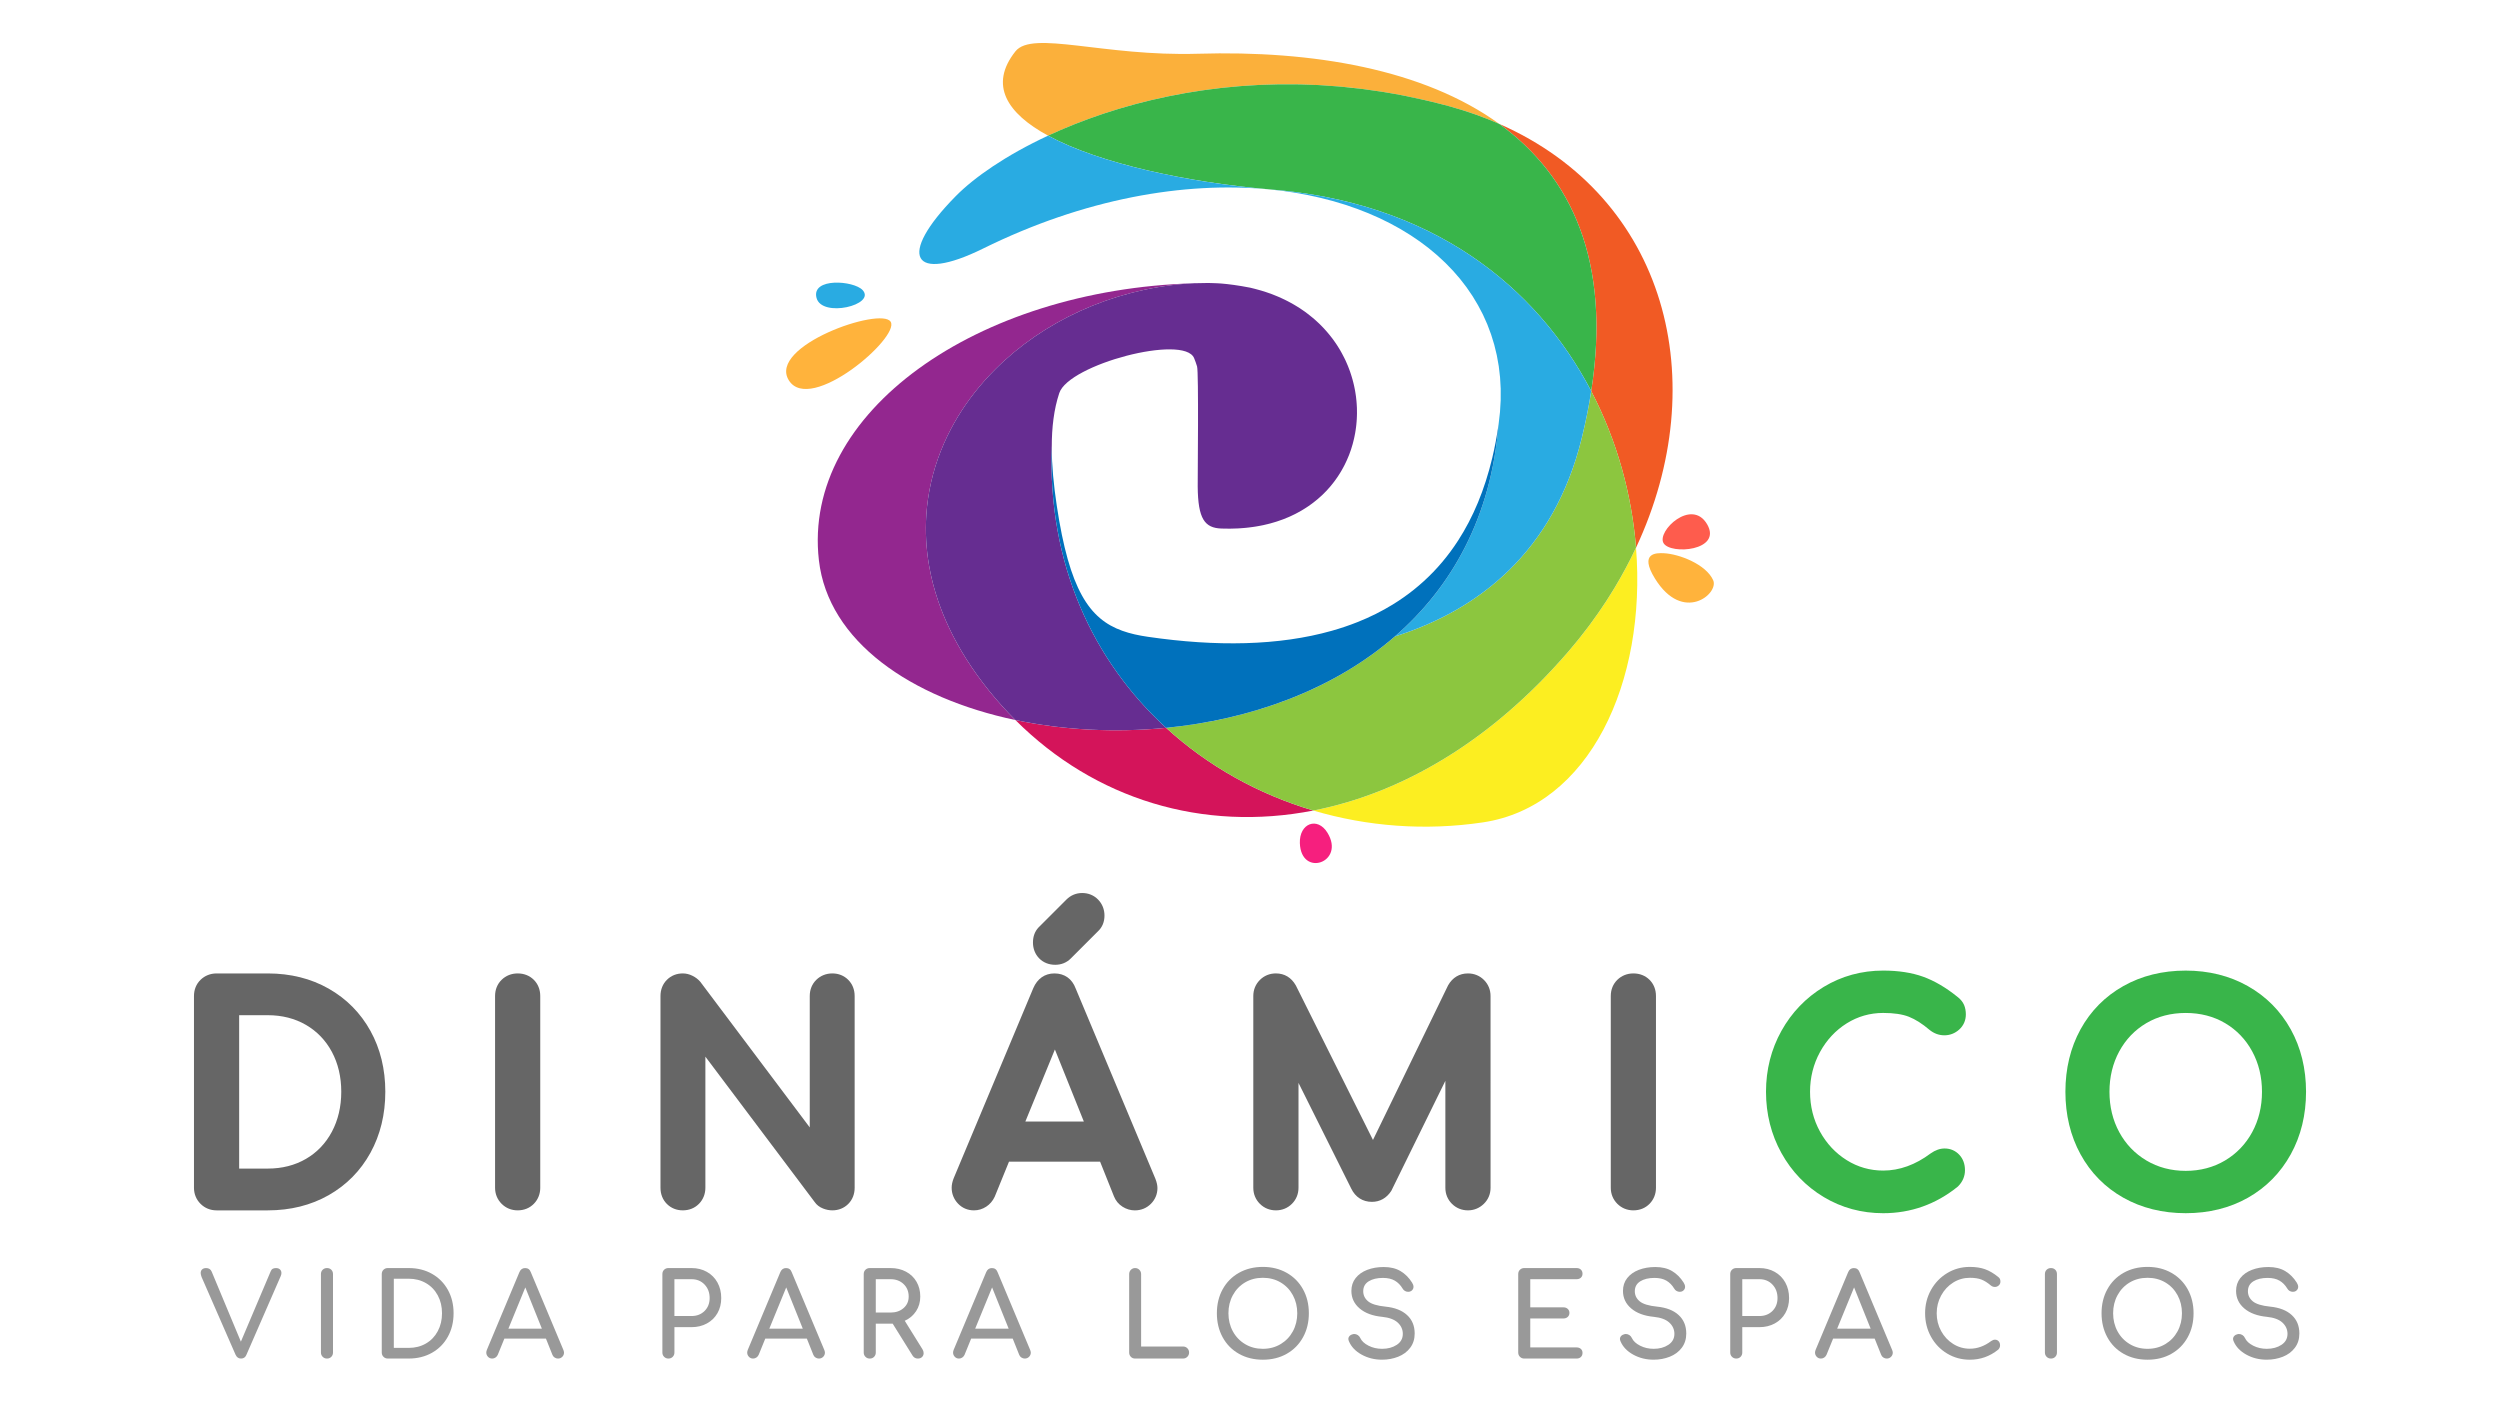
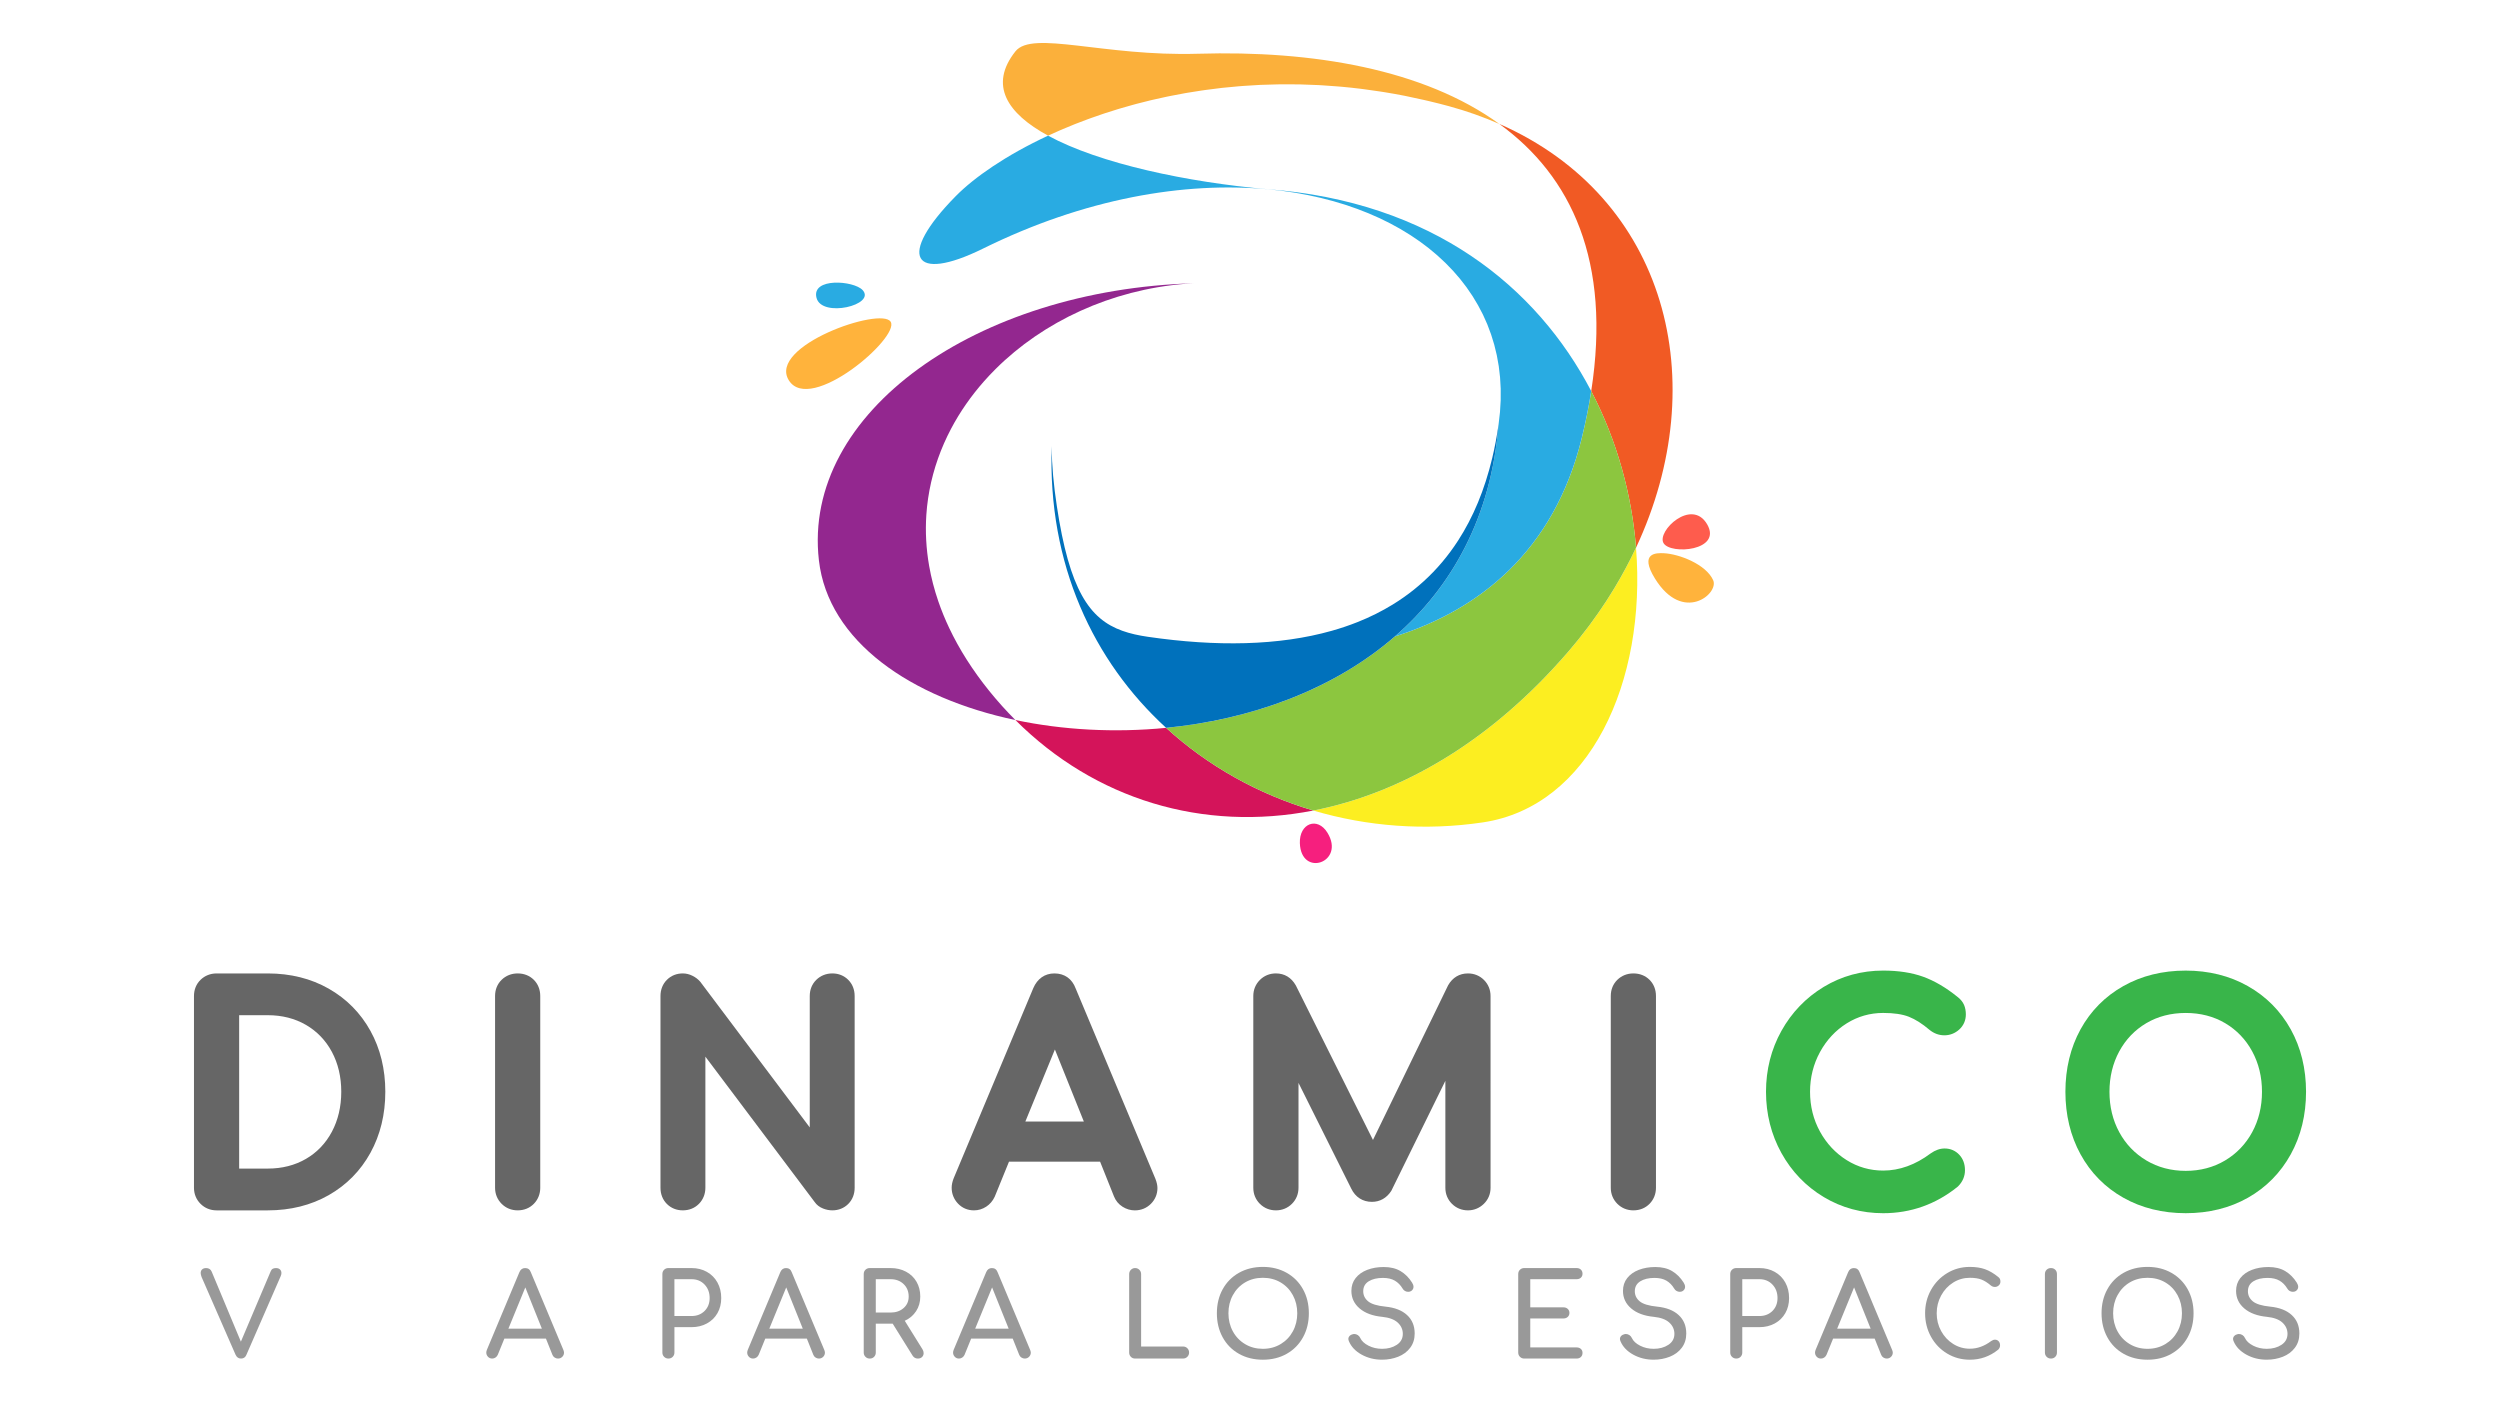
<svg xmlns="http://www.w3.org/2000/svg" version="1.1" id="Layer_1" x="0px" y="0px" viewBox="0 0 1920 1080" style="enable-background:new 0 0 1920 1080;" xml:space="preserve">
  <style type="text/css">
	.st0{fill:#999999;}
	.st1{fill:#666666;}
	.st2{fill:#39B54A;}
	.st3{fill:#F15A24;}
	.st4{fill:#D4145A;}
	.st5{fill:#FBB03B;}
	.st6{fill:#93278F;}
	.st7{fill:#662D91;}
	.st8{fill:#FCEE21;}
	.st9{fill:#8CC63F;}
	.st10{fill:#29ABE2;}
	.st11{fill:#0071BC;}
	.st12{fill:#FFB33C;}
	.st13{fill:#FE5C4D;}
	.st14{fill:#F61F7E;}
</style>
  <path class="st0" d="M215.03,974.94c0.74,0.71,1.11,1.63,1.11,2.76c0,0.71-0.18,1.48-0.53,2.31l-26.34,60.42  c-0.77,1.96-2.16,2.94-4.18,2.94c-1.9,0-3.29-0.98-4.18-2.94l-26.07-59.62c-0.47-1.24-0.71-2.28-0.71-3.11  c0-1.19,0.37-2.12,1.11-2.8c0.74-0.68,1.76-1.02,3.07-1.02c2.07,0,3.5,0.92,4.27,2.76l22.42,53.75l22.78-53.75  c0.41-1.07,0.95-1.79,1.6-2.18c0.65-0.39,1.51-0.58,2.58-0.58C213.26,973.88,214.28,974.23,215.03,974.94" />
-   <path class="st0" d="M247.82,1042.03c-0.89-0.89-1.34-1.99-1.34-3.29V978.5c0-1.36,0.44-2.48,1.34-3.34  c0.89-0.86,1.99-1.29,3.29-1.29c1.36,0,2.48,0.43,3.34,1.29c0.86,0.86,1.29,1.97,1.29,3.34v60.24c0,1.31-0.43,2.4-1.29,3.29  c-0.86,0.89-1.97,1.34-3.34,1.34C249.8,1043.37,248.71,1042.93,247.82,1042.03" />
-   <path class="st0" d="M294.53,1042.03c-0.89-0.89-1.34-1.99-1.34-3.29V978.5c0-1.36,0.44-2.48,1.34-3.34  c0.89-0.86,1.99-1.29,3.29-1.29h16.1c6.7,0,12.66,1.48,17.88,4.45c5.22,2.97,9.28,7.07,12.19,12.32c2.9,5.25,4.36,11.22,4.36,17.93  c0,6.71-1.46,12.7-4.36,17.97c-2.91,5.28-6.97,9.4-12.19,12.37c-5.22,2.96-11.18,4.45-17.88,4.45h-16.1  C296.52,1043.37,295.42,1042.92,294.53,1042.03 M313.93,1035.18c4.92,0,9.33-1.13,13.21-3.38s6.91-5.41,9.08-9.48  c2.17-4.06,3.25-8.65,3.25-13.75c0-5.1-1.08-9.67-3.25-13.7c-2.17-4.03-5.19-7.18-9.08-9.43s-8.29-3.38-13.21-3.38h-11.48v53.12  H313.93z" />
  <path class="st0" d="M433.16,1038.83c0,1.24-0.45,2.31-1.33,3.2c-0.89,0.89-1.99,1.34-3.29,1.34c-0.89,0-1.73-0.25-2.54-0.76  c-0.8-0.5-1.38-1.2-1.73-2.09l-4.98-12.46h-31.94l-5.07,12.46c-0.42,0.89-1.01,1.59-1.78,2.09c-0.77,0.51-1.6,0.76-2.49,0.76  c-1.31,0-2.39-0.46-3.25-1.38c-0.86-0.92-1.29-2-1.29-3.25c0-0.59,0.15-1.27,0.45-2.05l25-59.71c0.89-2.08,2.34-3.11,4.36-3.11  c2.14,0,3.59,1.04,4.36,3.11l25.09,59.88C433.01,1037.65,433.16,1038.3,433.16,1038.83 M390.45,1020.41h25.71l-12.72-31.68  L390.45,1020.41z" />
  <path class="st0" d="M510.04,1042.03c-0.89-0.89-1.33-1.99-1.33-3.29V978.5c0-1.36,0.44-2.48,1.33-3.34  c0.89-0.86,1.99-1.29,3.29-1.29h17.8c4.39,0,8.32,0.98,11.79,2.94c3.47,1.96,6.17,4.69,8.1,8.18c1.93,3.5,2.89,7.48,2.89,11.92  c0,4.33-0.96,8.19-2.89,11.57c-1.93,3.38-4.63,6.02-8.1,7.92c-3.47,1.9-7.4,2.85-11.79,2.85h-13.17v19.48c0,1.31-0.43,2.4-1.29,3.29  c-0.86,0.89-1.97,1.34-3.34,1.34C512.02,1043.37,510.93,1042.92,510.04,1042.03 M531.12,1010.71c4.03,0,7.35-1.29,9.97-3.87  c2.61-2.58,3.92-5.89,3.92-9.92c0-4.21-1.31-7.68-3.92-10.41c-2.61-2.73-5.93-4.09-9.97-4.09h-13.17v28.29H531.12z" />
  <path class="st0" d="M633.54,1038.83c0,1.24-0.45,2.31-1.33,3.2c-0.89,0.89-1.99,1.34-3.29,1.34c-0.89,0-1.73-0.25-2.54-0.76  c-0.8-0.5-1.38-1.2-1.73-2.09l-4.98-12.46h-31.94l-5.07,12.46c-0.42,0.89-1.01,1.59-1.78,2.09c-0.77,0.51-1.6,0.76-2.49,0.76  c-1.31,0-2.39-0.46-3.25-1.38c-0.86-0.92-1.29-2-1.29-3.25c0-0.59,0.15-1.27,0.45-2.05l25-59.71c0.89-2.08,2.34-3.11,4.36-3.11  c2.14,0,3.59,1.04,4.36,3.11l25.09,59.88C633.39,1037.65,633.54,1038.3,633.54,1038.83 M590.83,1020.41h25.71l-12.72-31.68  L590.83,1020.41z" />
  <path class="st0" d="M709.35,1039.19c0,1.19-0.4,2.18-1.2,2.98c-0.8,0.8-1.89,1.2-3.25,1.2c-1.72,0-3.06-0.74-4.01-2.22l-15.3-24.56  h-1.6H672.6v22.16c0,1.31-0.43,2.4-1.29,3.29c-0.86,0.89-1.97,1.34-3.34,1.34c-1.31,0-2.4-0.44-3.29-1.34  c-0.89-0.89-1.34-1.99-1.34-3.29V978.5c0-1.36,0.45-2.48,1.34-3.34c0.89-0.86,1.99-1.29,3.29-1.29h16.02  c4.39,0,8.32,0.92,11.79,2.76c3.47,1.84,6.17,4.42,8.1,7.74c1.93,3.32,2.89,7.12,2.89,11.39c0,4.22-1.07,7.95-3.2,11.21  c-2.14,3.26-5.04,5.72-8.72,7.38l13.61,21.89C709.05,1037.2,709.35,1038.18,709.35,1039.19 M683.99,1008.04  c4.03,0,7.35-1.14,9.96-3.43c2.61-2.28,3.92-5.23,3.92-8.85c0-3.91-1.31-7.12-3.92-9.61c-2.61-2.49-5.93-3.73-9.96-3.73H672.6v25.62  H683.99z" />
  <path class="st0" d="M791.65,1038.83c0,1.24-0.45,2.31-1.33,3.2c-0.89,0.89-1.99,1.34-3.29,1.34c-0.89,0-1.73-0.25-2.54-0.76  c-0.8-0.5-1.38-1.2-1.73-2.09l-4.98-12.46h-31.94l-5.07,12.46c-0.42,0.89-1.01,1.59-1.78,2.09c-0.77,0.51-1.6,0.76-2.49,0.76  c-1.31,0-2.39-0.46-3.25-1.38c-0.86-0.92-1.29-2-1.29-3.25c0-0.59,0.15-1.27,0.45-2.05l25-59.71c0.89-2.08,2.34-3.11,4.36-3.11  c2.14,0,3.59,1.04,4.36,3.11l25.09,59.88C791.5,1037.65,791.65,1038.3,791.65,1038.83 M748.94,1020.41h25.71l-12.72-31.68  L748.94,1020.41z" />
  <path class="st0" d="M868.49,1042.03c-0.86-0.89-1.29-1.99-1.29-3.29V978.5c0-1.3,0.45-2.4,1.34-3.29c0.89-0.89,1.96-1.34,3.2-1.34  c1.3,0,2.4,0.45,3.29,1.34c0.89,0.89,1.34,1.99,1.34,3.29v55.61h32.21c1.3,0,2.4,0.45,3.29,1.33c0.89,0.89,1.34,1.99,1.34,3.29  c0,1.31-0.45,2.4-1.34,3.29c-0.89,0.89-1.99,1.34-3.29,1.34h-36.84C870.43,1043.37,869.34,1042.93,868.49,1042.03" />
  <path class="st0" d="M951.51,1039.72c-5.37-3.02-9.54-7.25-12.5-12.68c-2.97-5.43-4.45-11.58-4.45-18.46  c0-6.88,1.48-13.02,4.45-18.42c2.97-5.4,7.13-9.61,12.5-12.64c5.37-3.02,11.49-4.54,18.37-4.54c6.82,0,12.91,1.51,18.29,4.54  c5.37,3.03,9.55,7.24,12.54,12.64c2.99,5.4,4.49,11.54,4.49,18.42c0,6.88-1.5,13.04-4.49,18.46c-2.99,5.43-7.16,9.65-12.5,12.68  c-5.34,3.03-11.45,4.54-18.33,4.54C963,1044.26,956.87,1042.75,951.51,1039.72 M983.49,1032.29c4.03-2.4,7.18-5.68,9.43-9.83  c2.25-4.15,3.38-8.78,3.38-13.88c0-5.1-1.13-9.73-3.38-13.88c-2.26-4.15-5.38-7.41-9.39-9.79c-4-2.37-8.56-3.56-13.66-3.56  c-5.1,0-9.65,1.19-13.66,3.56c-4,2.37-7.13,5.64-9.39,9.79c-2.26,4.15-3.38,8.78-3.38,13.88c0,5.1,1.13,9.73,3.38,13.88  c2.25,4.15,5.4,7.43,9.43,9.83c4.03,2.4,8.57,3.6,13.61,3.6C974.92,1035.9,979.46,1034.69,983.49,1032.29" />
  <path class="st0" d="M1045.73,1040.35c-4.72-2.61-7.97-6.02-9.74-10.23c-0.3-0.71-0.45-1.3-0.45-1.78c0-0.89,0.33-1.68,0.98-2.36  c0.65-0.68,1.54-1.14,2.67-1.38c0.18-0.06,0.47-0.09,0.89-0.09c0.95,0,1.85,0.28,2.71,0.84c0.86,0.56,1.5,1.32,1.91,2.27  c1.07,2.31,3.17,4.27,6.32,5.87c3.14,1.6,6.61,2.4,10.41,2.4c4.45,0,8.22-1.02,11.3-3.07c3.08-2.04,4.63-4.85,4.63-8.41  c0-3.38-1.31-6.27-3.91-8.67c-2.61-2.4-6.59-3.87-11.92-4.41c-7.36-0.71-13.14-2.86-17.35-6.45c-4.21-3.59-6.32-8.08-6.32-13.48  c0-3.79,1.08-7.07,3.25-9.83c2.17-2.76,5.13-4.86,8.9-6.32c3.77-1.45,7.99-2.18,12.68-2.18c5.1,0,9.4,1.04,12.9,3.12  c3.5,2.08,6.47,5.04,8.9,8.9c0.71,1.13,1.07,2.2,1.07,3.2c0,1.31-0.59,2.37-1.78,3.2c-0.65,0.42-1.42,0.62-2.31,0.62  c-0.89,0-1.72-0.22-2.49-0.67c-0.77-0.44-1.36-1.05-1.78-1.82c-1.6-2.67-3.6-4.7-6.01-6.1c-2.4-1.39-5.44-2.09-9.12-2.09  c-4.51,0-8.16,0.88-10.94,2.62c-2.79,1.75-4.18,4.29-4.18,7.61c0,3.09,1.25,5.67,3.74,7.74c2.49,2.08,6.94,3.44,13.35,4.09  c7.12,0.71,12.64,2.86,16.55,6.45c3.92,3.59,5.87,8.32,5.87,14.19c0,4.27-1.15,7.93-3.47,10.99c-2.31,3.05-5.38,5.34-9.21,6.85  c-3.82,1.51-7.93,2.27-12.32,2.27C1055.68,1044.26,1050.45,1042.95,1045.73,1040.35" />
  <path class="st0" d="M1167.32,1042.03c-0.89-0.89-1.33-1.99-1.33-3.29V978.5c0-1.36,0.44-2.48,1.33-3.34  c0.89-0.86,1.99-1.29,3.29-1.29h40.22c1.36,0,2.46,0.4,3.29,1.2c0.83,0.8,1.25,1.85,1.25,3.16c0,1.24-0.42,2.26-1.25,3.03  c-0.83,0.77-1.93,1.16-3.29,1.16h-35.59v21.62h25.54c1.31,0,2.39,0.4,3.25,1.2c0.86,0.8,1.29,1.82,1.29,3.07  c0,1.24-0.43,2.27-1.29,3.07c-0.86,0.8-1.94,1.2-3.25,1.2h-25.54v22.24h35.59c1.36,0,2.46,0.39,3.29,1.16  c0.83,0.77,1.25,1.78,1.25,3.03c0,1.31-0.42,2.36-1.25,3.16c-0.83,0.8-1.93,1.2-3.29,1.2h-40.22  C1169.31,1043.37,1168.21,1042.93,1167.32,1042.03" />
  <path class="st0" d="M1254.3,1040.35c-4.72-2.61-7.97-6.02-9.74-10.23c-0.3-0.71-0.44-1.3-0.44-1.78c0-0.89,0.32-1.68,0.98-2.36  c0.65-0.68,1.54-1.14,2.67-1.38c0.18-0.06,0.47-0.09,0.89-0.09c0.95,0,1.85,0.28,2.71,0.84c0.86,0.56,1.5,1.32,1.91,2.27  c1.07,2.31,3.17,4.27,6.32,5.87c3.14,1.6,6.61,2.4,10.41,2.4c4.45,0,8.21-1.02,11.3-3.07c3.08-2.04,4.63-4.85,4.63-8.41  c0-3.38-1.31-6.27-3.91-8.67c-2.61-2.4-6.58-3.87-11.92-4.41c-7.36-0.71-13.14-2.86-17.35-6.45c-4.21-3.59-6.32-8.08-6.32-13.48  c0-3.79,1.08-7.07,3.25-9.83c2.17-2.76,5.13-4.86,8.9-6.32c3.77-1.45,7.99-2.18,12.68-2.18c5.1,0,9.4,1.04,12.9,3.12  c3.5,2.08,6.47,5.04,8.9,8.9c0.71,1.13,1.07,2.2,1.07,3.2c0,1.31-0.59,2.37-1.78,3.2c-0.65,0.42-1.42,0.62-2.31,0.62  c-0.89,0-1.72-0.22-2.49-0.67c-0.77-0.44-1.36-1.05-1.78-1.82c-1.6-2.67-3.6-4.7-6.01-6.1c-2.4-1.39-5.44-2.09-9.12-2.09  c-4.51,0-8.16,0.88-10.94,2.62c-2.79,1.75-4.18,4.29-4.18,7.61c0,3.09,1.25,5.67,3.74,7.74c2.49,2.08,6.94,3.44,13.35,4.09  c7.12,0.71,12.64,2.86,16.55,6.45c3.92,3.59,5.87,8.32,5.87,14.19c0,4.27-1.15,7.93-3.47,10.99c-2.31,3.05-5.38,5.34-9.21,6.85  c-3.83,1.51-7.93,2.27-12.32,2.27C1264.25,1044.26,1259.02,1042.95,1254.3,1040.35" />
  <path class="st0" d="M1330.15,1042.03c-0.89-0.89-1.33-1.99-1.33-3.29V978.5c0-1.36,0.44-2.48,1.33-3.34  c0.89-0.86,1.99-1.29,3.29-1.29h17.8c4.39,0,8.32,0.98,11.79,2.94c3.47,1.96,6.17,4.69,8.1,8.18c1.93,3.5,2.89,7.48,2.89,11.92  c0,4.33-0.96,8.19-2.89,11.57c-1.93,3.38-4.63,6.02-8.1,7.92c-3.47,1.9-7.4,2.85-11.79,2.85h-13.17v19.48c0,1.31-0.43,2.4-1.29,3.29  c-0.86,0.89-1.97,1.34-3.34,1.34C1332.14,1043.37,1331.04,1042.92,1330.15,1042.03 M1351.24,1010.71c4.03,0,7.36-1.29,9.97-3.87  c2.61-2.58,3.92-5.89,3.92-9.92c0-4.21-1.31-7.68-3.92-10.41c-2.61-2.73-5.93-4.09-9.97-4.09h-13.17v28.29H1351.24z" />
  <path class="st0" d="M1453.65,1038.83c0,1.24-0.45,2.31-1.34,3.2c-0.89,0.89-1.99,1.34-3.29,1.34c-0.89,0-1.73-0.25-2.54-0.76  c-0.8-0.5-1.38-1.2-1.73-2.09l-4.99-12.46h-31.94l-5.07,12.46c-0.42,0.89-1.01,1.59-1.78,2.09c-0.77,0.51-1.6,0.76-2.49,0.76  c-1.31,0-2.39-0.46-3.25-1.38c-0.86-0.92-1.29-2-1.29-3.25c0-0.59,0.15-1.27,0.45-2.05l25.01-59.71c0.89-2.08,2.34-3.11,4.36-3.11  c2.13,0,3.59,1.04,4.36,3.11l25.09,59.88C1453.51,1037.65,1453.65,1038.3,1453.65,1038.83 M1410.94,1020.41h25.72l-12.73-31.68  L1410.94,1020.41z" />
  <path class="st0" d="M1495.43,1039.54c-5.25-3.14-9.39-7.44-12.41-12.9c-3.02-5.46-4.54-11.48-4.54-18.06  c0-6.52,1.51-12.5,4.54-17.93c3.03-5.43,7.16-9.73,12.41-12.9c5.25-3.18,11.05-4.76,17.4-4.76c4.51,0,8.41,0.59,11.7,1.78  c3.29,1.18,6.63,3.14,10.01,5.87c0.71,0.53,1.19,1.08,1.42,1.64c0.24,0.57,0.36,1.23,0.36,2c0,1.19-0.43,2.17-1.29,2.94  c-0.86,0.77-1.85,1.16-2.98,1.16c-1.13,0-2.17-0.39-3.12-1.16c-2.43-2.08-4.81-3.58-7.12-4.49c-2.31-0.92-5.31-1.38-8.98-1.38  c-4.63,0-8.88,1.22-12.77,3.65c-3.89,2.43-6.97,5.74-9.25,9.92c-2.28,4.18-3.43,8.73-3.43,13.66c0,4.99,1.14,9.55,3.43,13.7  c2.28,4.15,5.37,7.45,9.25,9.88c3.89,2.43,8.14,3.65,12.77,3.65c5.7,0,11.15-1.96,16.37-5.87c1.01-0.71,1.99-1.07,2.94-1.07  c1.13,0,2.06,0.4,2.8,1.2c0.74,0.8,1.11,1.85,1.11,3.16c0,1.24-0.47,2.34-1.42,3.29c-6.41,5.16-13.67,7.74-21.8,7.74  C1506.48,1044.26,1500.68,1042.69,1495.43,1039.54" />
  <path class="st0" d="M1571.82,1042.03c-0.89-0.89-1.33-1.99-1.33-3.29V978.5c0-1.36,0.44-2.48,1.33-3.34  c0.89-0.86,1.99-1.29,3.29-1.29c1.36,0,2.48,0.43,3.34,1.29c0.86,0.86,1.29,1.97,1.29,3.34v60.24c0,1.31-0.43,2.4-1.29,3.29  c-0.86,0.89-1.97,1.34-3.34,1.34C1573.8,1043.37,1572.71,1042.93,1571.82,1042.03" />
  <path class="st0" d="M1630.94,1039.72c-5.37-3.02-9.54-7.25-12.5-12.68c-2.96-5.43-4.45-11.58-4.45-18.46  c0-6.88,1.48-13.02,4.45-18.42c2.97-5.4,7.13-9.61,12.5-12.64c5.37-3.02,11.49-4.54,18.38-4.54c6.82,0,12.91,1.51,18.29,4.54  c5.37,3.03,9.55,7.24,12.54,12.64c2.99,5.4,4.5,11.54,4.5,18.42c0,6.88-1.5,13.04-4.5,18.46c-2.99,5.43-7.16,9.65-12.5,12.68  c-5.34,3.03-11.45,4.54-18.33,4.54C1642.44,1044.26,1636.31,1042.75,1630.94,1039.72 M1662.93,1032.29c4.03-2.4,7.18-5.68,9.43-9.83  c2.25-4.15,3.38-8.78,3.38-13.88c0-5.1-1.13-9.73-3.38-13.88c-2.26-4.15-5.38-7.41-9.39-9.79c-4-2.37-8.56-3.56-13.66-3.56  c-5.1,0-9.65,1.19-13.66,3.56c-4,2.37-7.13,5.64-9.39,9.79c-2.26,4.15-3.38,8.78-3.38,13.88c0,5.1,1.13,9.73,3.38,13.88  c2.25,4.15,5.4,7.43,9.43,9.83c4.04,2.4,8.57,3.6,13.62,3.6C1654.36,1035.9,1658.9,1034.69,1662.93,1032.29" />
  <path class="st0" d="M1725.17,1040.35c-4.72-2.61-7.97-6.02-9.74-10.23c-0.3-0.71-0.45-1.3-0.45-1.78c0-0.89,0.33-1.68,0.98-2.36  c0.65-0.68,1.54-1.14,2.67-1.38c0.18-0.06,0.47-0.09,0.89-0.09c0.95,0,1.85,0.28,2.71,0.84c0.86,0.56,1.5,1.32,1.91,2.27  c1.07,2.31,3.17,4.27,6.32,5.87c3.14,1.6,6.61,2.4,10.41,2.4c4.45,0,8.22-1.02,11.3-3.07c3.08-2.04,4.63-4.85,4.63-8.41  c0-3.38-1.31-6.27-3.91-8.67c-2.61-2.4-6.59-3.87-11.92-4.41c-7.36-0.71-13.14-2.86-17.35-6.45c-4.21-3.59-6.32-8.08-6.32-13.48  c0-3.79,1.08-7.07,3.25-9.83c2.17-2.76,5.13-4.86,8.9-6.32c3.77-1.45,7.99-2.18,12.68-2.18c5.1,0,9.4,1.04,12.9,3.12  c3.5,2.08,6.47,5.04,8.9,8.9c0.71,1.13,1.07,2.2,1.07,3.2c0,1.31-0.59,2.37-1.78,3.2c-0.65,0.42-1.42,0.62-2.31,0.62  c-0.89,0-1.72-0.22-2.49-0.67c-0.77-0.44-1.36-1.05-1.78-1.82c-1.6-2.67-3.6-4.7-6.01-6.1c-2.4-1.39-5.44-2.09-9.12-2.09  c-4.51,0-8.16,0.88-10.94,2.62c-2.79,1.75-4.18,4.29-4.18,7.61c0,3.09,1.25,5.67,3.74,7.74c2.49,2.08,6.94,3.44,13.35,4.09  c7.12,0.71,12.64,2.86,16.55,6.45c3.92,3.59,5.87,8.32,5.87,14.19c0,4.27-1.15,7.93-3.47,10.99c-2.31,3.05-5.38,5.34-9.21,6.85  c-3.83,1.51-7.93,2.27-12.32,2.27C1735.12,1044.26,1729.89,1042.95,1725.17,1040.35" />
  <path class="st1" d="M252.4,759.26c-13.62-7.74-29.34-11.66-46.71-11.66h-39.37c-4.73,0-8.96,1.68-12.25,4.85  c-3.34,3.23-5.1,7.55-5.1,12.49v147.27c0,4.77,1.74,9.03,5.03,12.32c3.29,3.29,7.55,5.03,12.32,5.03h39.37  c17.38,0,33.09-3.93,46.71-11.66c13.69-7.78,24.49-18.74,32.11-32.57c7.57-13.75,11.41-29.52,11.41-46.85  c0-17.34-3.84-33.07-11.42-46.76C276.89,777.96,266.09,767.04,252.4,759.26 M205.7,897.47h-22.03v-117.8h22.03  c10.9,0,20.75,2.51,29.27,7.45c8.47,4.92,15.17,11.88,19.9,20.69c4.79,8.94,7.22,19.25,7.22,30.65c0,11.41-2.43,21.76-7.23,30.77  c-4.74,8.88-11.43,15.88-19.89,20.79C226.45,894.97,216.6,897.47,205.7,897.47" />
  <path class="st1" d="M397.56,747.59c-4.73,0-8.96,1.68-12.25,4.85c-3.34,3.23-5.1,7.55-5.1,12.49v147.27  c0,4.77,1.74,9.03,5.03,12.32c3.29,3.29,7.55,5.03,12.32,5.03c4.95,0,9.27-1.77,12.5-5.11c3.17-3.28,4.85-7.52,4.85-12.24V764.94  c0-4.9-1.7-9.2-4.93-12.43C406.76,749.29,402.47,747.59,397.56,747.59" />
  <path class="st1" d="M639.24,747.59c-4.73,0-8.96,1.68-12.25,4.85c-3.34,3.23-5.1,7.55-5.1,12.49v100.92l-83.98-111.72l-0.29-0.35  c-1.53-1.74-3.46-3.21-5.76-4.36c-2.44-1.22-4.95-1.83-7.48-1.83c-4.77,0-8.99,1.7-12.21,4.92c-3.22,3.22-4.92,7.52-4.92,12.43  v147.27c0,4.91,1.7,9.21,4.92,12.42c3.22,3.22,7.44,4.92,12.21,4.92c4.95,0,9.27-1.77,12.5-5.1c3.17-3.28,4.85-7.52,4.85-12.24  v-100.7l83.9,111.61c1.56,2.27,3.76,3.97,6.52,5.04c2.37,0.93,4.75,1.39,7.09,1.39c4.77,0,8.99-1.7,12.21-4.92  c3.22-3.22,4.92-7.52,4.92-12.43V764.94c0-4.9-1.7-9.2-4.93-12.43C648.23,749.29,644.01,747.59,639.24,747.59" />
-   <path class="st1" d="M810.44,740.96c4.63,0,8.74-1.66,11.88-4.81l20.94-20.94c3.26-3.02,4.98-7.18,4.98-12.04  c0-4.72-1.68-8.96-4.85-12.24c-3.23-3.34-7.48-5.1-12.28-5.1c-4.62,0-8.81,1.74-12.1,5.03l-21.49,21.49  c-2.8,3.03-4.21,6.89-4.21,11.49c0,4.73,1.64,8.93,4.74,12.14C801.21,739.23,805.49,740.96,810.44,740.96" />
  <path class="st1" d="M826.11,759.14c-2.77-7.45-8.56-11.55-16.32-11.55c-7.34,0-13.09,4-16.23,11.32l-61.19,146.13  c-1.01,2.6-1.49,4.95-1.49,7.17c0,4.55,1.65,8.73,4.78,12.06c3.23,3.46,7.5,5.29,12.35,5.29c3.36,0,6.52-0.95,9.4-2.83  c2.83-1.85,5.02-4.41,6.52-7.61l10.99-26.97h69.95l10.66,26.66c1.35,3.38,3.58,6.06,6.63,7.98c2.92,1.84,6.09,2.78,9.41,2.78  c4.77,0,9.03-1.74,12.32-5.03c3.29-3.29,5.03-7.48,5.03-12.1c0-2.06-0.49-4.34-1.56-7.11L826.11,759.14z M832.4,861.36h-44.94  l22.7-55.36L832.4,861.36z" />
  <path class="st1" d="M1127.39,747.59c-6.56,0-11.84,3.16-15.25,9.14l-57.7,118.76l-59.14-118.47l-0.16-0.3  c-3.41-5.98-8.68-9.14-15.25-9.14c-4.77,0-9.03,1.74-12.32,5.03c-3.29,3.29-5.04,7.55-5.04,12.32v147.27  c0,4.77,1.74,9.03,5.04,12.32c3.29,3.29,7.55,5.03,12.32,5.03s9.03-1.74,12.32-5.03c3.29-3.29,5.03-7.55,5.03-12.32v-80.54  l40.52,81.21c3.17,6.55,8.81,10.15,15.88,10.15c6.12,0,11.26-2.9,14.84-8.39l41.55-84.55v82.12c0,4.77,1.74,9.03,5.04,12.32  c3.29,3.29,7.55,5.03,12.32,5.03c4.58,0,8.78-1.71,12.14-4.96c3.41-3.3,5.21-7.58,5.21-12.39V764.94c0-4.76-1.74-9.02-5.04-12.32  C1136.42,749.33,1132.16,747.59,1127.39,747.59" />
  <path class="st1" d="M1254.43,747.59c-4.73,0-8.96,1.68-12.25,4.85c-3.34,3.23-5.1,7.55-5.1,12.49v147.27  c0,4.77,1.74,9.03,5.03,12.32c3.29,3.29,7.55,5.03,12.32,5.03c4.95,0,9.27-1.77,12.5-5.1c3.17-3.28,4.85-7.52,4.85-12.24V764.94  c0-4.91-1.7-9.2-4.93-12.43C1263.64,749.29,1259.34,747.59,1254.43,747.59" />
  <path class="st2" d="M1418.28,785.94c8.48-5.31,17.9-8,28.02-8c8.18,0,14.82,0.99,19.74,2.94c5.01,1.99,10.3,5.35,15.83,10.06  c3.41,2.77,7.26,4.18,11.42,4.18c4.22,0,8.13-1.51,11.32-4.37c3.38-3.03,5.16-7.07,5.16-11.67c0-2.67-0.45-5.1-1.35-7.24  c-1-2.38-2.83-4.56-5.25-6.38c-8.75-7.06-17.57-12.22-26.22-15.34c-8.67-3.12-18.98-4.71-30.65-4.71  c-16.56,0-31.92,4.21-45.66,12.51c-13.69,8.28-24.62,19.64-32.49,33.77c-7.87,14.12-11.86,29.86-11.86,46.77  c0,17.06,3.99,32.9,11.85,47.09c7.88,14.22,18.82,25.59,32.52,33.8c13.72,8.22,29.07,12.39,45.63,12.39  c21.19,0,40.39-6.82,57.08-20.26l0.48-0.43c3.44-3.43,5.25-7.69,5.25-12.32c0-4.74-1.45-8.72-4.33-11.83  c-2.95-3.18-6.85-4.87-11.28-4.87c-3.58,0-7.17,1.25-10.8,3.82c-11.64,8.72-23.89,13.15-36.4,13.15c-10.12,0-19.54-2.69-28.02-8  c-8.57-5.36-15.48-12.74-20.53-21.94c-5.06-9.2-7.63-19.5-7.63-30.59c0-10.96,2.57-21.22,7.64-30.5  C1402.81,798.71,1409.72,791.3,1418.28,785.94" />
  <path class="st2" d="M1759.28,790.51c-7.84-14.12-18.94-25.3-32.99-33.22c-13.98-7.88-30.02-11.87-47.67-11.87  c-17.8,0-33.91,3.99-47.88,11.87c-14.06,7.92-25.12,19.1-32.89,33.24c-7.71,14.04-11.62,30.16-11.62,47.94  c0,17.77,3.91,33.93,11.62,48.03c7.77,14.21,18.84,25.44,32.9,33.36h0c13.98,7.88,30.09,11.87,47.89,11.87  c17.8,0,33.88-4,47.79-11.88c13.98-7.92,25.03-19.13,32.87-33.34c7.79-14.11,11.74-30.28,11.74-48.05  C1771.03,820.69,1767.08,804.56,1759.28,790.51 M1678.63,899.22c-11.17,0-21.33-2.68-30.19-7.96c-8.87-5.28-15.89-12.6-20.84-21.73  c-5-9.21-7.53-19.65-7.53-31.05c0-11.4,2.54-21.85,7.53-31.06c4.96-9.13,11.93-16.41,20.72-21.61c8.8-5.22,19-7.86,30.31-7.86  c11.31,0,21.51,2.64,30.32,7.86c8.79,5.21,15.76,12.48,20.72,21.61c5,9.21,7.54,19.66,7.54,31.06c0,11.4-2.54,21.85-7.54,31.05  c-4.96,9.13-11.97,16.45-20.84,21.73C1699.95,896.54,1689.79,899.22,1678.63,899.22" />
  <path class="st3" d="M1222.06,300.35c19.97,38.27,31.2,79.86,34.41,120.28c59.79-127.83,23.77-268.87-105-325.46v0  C1207.01,135.43,1237.52,200.88,1222.06,300.35" />
  <path class="st4" d="M895.58,558.99c-39.63,3.89-79.42,1.66-115.76-6.01c61.15,61.11,144.17,86.09,228.85,69.51h0  C966.53,610.02,927.69,588.38,895.58,558.99" />
  <path class="st5" d="M805.92,103.73c2.59-1.2,5.23-2.38,7.92-3.54c0.88-0.38,1.75-0.76,2.64-1.13c2.66-1.14,5.37-2.26,8.13-3.36  c0.41-0.16,0.8-0.33,1.21-0.49c3.1-1.23,6.27-2.42,9.47-3.6c0.92-0.34,1.86-0.67,2.79-1.01c2.7-0.97,5.43-1.92,8.2-2.85  c0.7-0.24,1.39-0.48,2.1-0.71c3.35-1.11,6.76-2.18,10.22-3.23c0.92-0.28,1.85-0.55,2.77-0.82c2.84-0.84,5.72-1.66,8.63-2.45  c0.89-0.24,1.76-0.49,2.65-0.73c3.61-0.96,7.27-1.89,10.98-2.77c0.83-0.2,1.68-0.39,2.51-0.58c3.08-0.72,6.19-1.41,9.34-2.07  c1.02-0.22,2.04-0.43,3.08-0.64c3.86-0.78,7.76-1.53,11.71-2.22c0.64-0.11,1.29-0.21,1.93-0.32c3.44-0.59,6.91-1.13,10.41-1.65  c1.12-0.16,2.23-0.33,3.35-0.48c4.11-0.57,8.25-1.11,12.46-1.58c0.19-0.02,0.39-0.04,0.58-0.06c4.04-0.44,8.12-0.82,12.24-1.16  c1.16-0.1,2.33-0.18,3.5-0.27c3.86-0.29,7.74-0.54,11.67-0.73c0.53-0.03,1.05-0.06,1.59-0.09c4.37-0.2,8.8-0.32,13.25-0.39  c1.17-0.02,2.34-0.03,3.52-0.04c3.77-0.03,7.56-0.02,11.38,0.04c0.88,0.02,1.76,0.02,2.64,0.04c4.54,0.1,9.13,0.27,13.75,0.51  c1.1,0.06,2.22,0.13,3.33,0.2c3.82,0.23,7.67,0.5,11.54,0.83c1.11,0.09,2.22,0.18,3.34,0.28c4.71,0.43,9.44,0.93,14.21,1.52  c0.96,0.12,1.94,0.26,2.91,0.38c4.01,0.52,8.04,1.09,12.09,1.72c1.25,0.19,2.5,0.38,3.76,0.59c4.88,0.8,9.78,1.66,14.71,2.63  c0.65,0.13,1.31,0.28,1.96,0.41c4.38,0.88,8.78,1.83,13.21,2.85c1.33,0.31,2.66,0.61,4,0.93c5.05,1.2,10.12,2.47,15.22,3.86  c3.28,0.9,6.51,1.85,9.7,2.84c0.66,0.2,1.3,0.42,1.95,0.63c2.62,0.84,5.22,1.69,7.78,2.59c0.49,0.17,0.98,0.35,1.46,0.53  c2.79,0.99,5.54,2.02,8.25,3.09c0.22,0.09,0.44,0.18,0.66,0.26c3,1.19,5.96,2.43,8.87,3.7c-57.93-41.98-143.05-56.6-231.57-53.92  c-72.3,2.19-127.06-18.21-140.05-1.85c-20.51,25.84-6.45,47.64,25.08,64.77c0.02-0.01,0.04-0.02,0.07-0.03  C805.29,104.01,805.61,103.87,805.92,103.73" />
-   <path class="st2" d="M1222.06,300.35c15.46-99.48-15.05-164.92-70.6-205.18c-2.91-1.28-5.87-2.51-8.87-3.7  c-0.22-0.09-0.44-0.18-0.66-0.26c-2.71-1.07-5.47-2.1-8.25-3.09c-0.49-0.17-0.97-0.36-1.47-0.53c-2.56-0.9-5.16-1.75-7.78-2.59  c-0.65-0.21-1.29-0.43-1.95-0.63c-3.19-0.99-6.42-1.94-9.7-2.84c-5.1-1.39-10.17-2.65-15.22-3.86c-1.34-0.32-2.67-0.63-4-0.93  c-4.42-1.02-8.83-1.97-13.2-2.85c-0.65-0.13-1.31-0.28-1.96-0.41c-4.94-0.97-9.84-1.83-14.71-2.63c-1.26-0.21-2.5-0.39-3.76-0.59  c-4.05-0.63-8.08-1.21-12.09-1.72c-0.97-0.12-1.94-0.26-2.91-0.38c-4.77-0.58-9.51-1.09-14.21-1.52c-1.12-0.1-2.22-0.19-3.34-0.28  c-3.87-0.33-7.71-0.6-11.54-0.83c-1.11-0.07-2.22-0.14-3.33-0.2c-4.62-0.24-9.2-0.41-13.75-0.51c-0.89-0.02-1.76-0.02-2.64-0.03  c-3.82-0.06-7.61-0.07-11.38-0.04c-1.17,0.01-2.35,0.02-3.51,0.04c-4.45,0.07-8.88,0.19-13.25,0.39c-0.53,0.03-1.06,0.06-1.59,0.09  c-3.92,0.19-7.81,0.44-11.67,0.73c-1.17,0.09-2.34,0.18-3.5,0.27c-4.11,0.34-8.2,0.72-12.24,1.16c-0.19,0.02-0.39,0.04-0.58,0.06  c-4.2,0.47-8.34,1.01-12.46,1.58c-1.12,0.16-2.24,0.32-3.35,0.48c-3.5,0.51-6.98,1.06-10.41,1.65c-0.64,0.11-1.29,0.21-1.93,0.32  c-3.95,0.69-7.85,1.44-11.71,2.22c-1.03,0.21-2.05,0.43-3.08,0.64c-3.15,0.66-6.26,1.35-9.34,2.07c-0.84,0.2-1.68,0.38-2.52,0.58  c-3.71,0.89-7.37,1.81-10.98,2.77c-0.89,0.24-1.77,0.49-2.65,0.73c-2.91,0.8-5.79,1.61-8.63,2.45c-0.92,0.27-1.85,0.54-2.77,0.82  c-3.46,1.05-6.87,2.12-10.22,3.23c-0.71,0.23-1.39,0.47-2.09,0.71c-2.77,0.93-5.5,1.88-8.2,2.85c-0.93,0.33-1.86,0.67-2.79,1.01  c-3.21,1.18-6.38,2.38-9.48,3.6c-0.41,0.16-0.8,0.33-1.21,0.49c-2.76,1.1-5.46,2.22-8.13,3.36c-0.88,0.38-1.76,0.75-2.64,1.13  c-2.69,1.17-5.34,2.35-7.92,3.54c-0.3,0.14-0.62,0.28-0.93,0.42c-0.02,0.01-0.04,0.02-0.07,0.03  c39.8,21.62,107.46,35.78,168.61,41.14C1100,154.76,1180.27,220.27,1222.06,300.35" />
  <path class="st6" d="M769.5,542.1c-3.34-3.72-6.61-7.55-9.8-11.5c-12.97-16.09-23.13-32.26-30.72-48.3  c-3.26-6.88-6.04-13.73-8.38-20.55c-3.12-9.09-5.43-18.12-7-27.04c-1.18-6.69-1.93-13.33-2.29-19.89  c-0.35-6.56-0.31-13.05,0.12-19.46c0.28-4.27,0.74-8.5,1.36-12.68c0.31-2.09,0.66-4.18,1.05-6.25c0.78-4.14,1.72-8.24,2.81-12.28  c1.09-4.05,2.34-8.04,3.73-11.98c1.39-3.94,2.93-7.83,4.61-11.66c1.68-3.83,3.51-7.6,5.46-11.3c6.85-12.97,15.37-25.15,25.27-36.37  c2.83-3.2,5.78-6.33,8.83-9.37c36.62-36.5,88.77-60.93,145.85-65.52c2.12-0.17,4.21-0.3,6.28-0.4  c-166.19,4.9-300.79,98.93-287.77,212.73c7.12,62.24,70.54,105.75,150.92,122.71c-3.5-3.49-6.93-7.1-10.28-10.83  C769.53,542.14,769.51,542.12,769.5,542.1" />
-   <path class="st7" d="M764.54,283.46c-3.05,3.04-6,6.17-8.83,9.37c-9.91,11.22-18.42,23.4-25.27,36.37c-1.96,3.7-3.78,7.47-5.46,11.3  c-1.68,3.83-3.22,7.72-4.61,11.66c-1.39,3.94-2.64,7.94-3.73,11.98c-1.09,4.05-2.03,8.14-2.81,12.28c-0.39,2.07-0.74,4.15-1.05,6.25  c-0.62,4.18-1.07,8.42-1.35,12.68c-0.43,6.4-0.47,12.89-0.12,19.46c0.35,6.56,1.11,13.2,2.28,19.89c1.57,8.92,3.89,17.95,7,27.04  c2.34,6.82,5.12,13.67,8.38,20.55c7.6,16.05,17.75,32.21,30.72,48.3c3.19,3.95,6.46,7.79,9.8,11.5c0.02,0.02,0.03,0.04,0.05,0.06  c3.35,3.73,6.78,7.34,10.28,10.83c36.33,7.67,76.13,9.9,115.76,6.01c-55.74-51.02-91.13-125.45-87.84-216.33  c0,0.18,0.01,0.37,0.01,0.55c0-14.85,1.63-28.87,5.77-41.33c7.34-22.07,95.79-45.34,103.54-26.86c0.86,2.05,1.62,4.2,2.29,6.43  c1.33,4.46,0.44,85.2,0.49,92.07c0.18,25.17,5.44,31.95,18.22,32.41c2.16,0.08,4.28,0.1,6.37,0.09c0.68,0,1.35-0.04,2.02-0.05  c1.39-0.03,2.79-0.06,4.15-0.13c0.79-0.04,1.56-0.1,2.34-0.15c1.23-0.08,2.45-0.17,3.65-0.29c0.8-0.08,1.6-0.17,2.39-0.26  c1.15-0.13,2.29-0.28,3.41-0.44c0.79-0.11,1.57-0.23,2.35-0.36c1.11-0.18,2.21-0.38,3.29-0.59c0.75-0.14,1.49-0.29,2.23-0.45  c1.11-0.24,2.19-0.5,3.27-0.77c0.68-0.17,1.36-0.33,2.03-0.51c1.17-0.31,2.31-0.65,3.44-1c0.55-0.17,1.11-0.32,1.65-0.5  c1.64-0.53,3.26-1.09,4.84-1.69c0.02-0.01,0.04-0.01,0.05-0.02c1.6-0.61,3.16-1.26,4.69-1.93c0.49-0.22,0.97-0.46,1.46-0.68  c1.02-0.47,2.04-0.95,3.03-1.45c0.57-0.29,1.11-0.59,1.67-0.89c0.89-0.47,1.77-0.95,2.63-1.44c0.57-0.33,1.13-0.67,1.69-1.01  c0.82-0.49,1.62-1,2.41-1.51c0.55-0.36,1.1-0.72,1.64-1.09c0.78-0.53,1.54-1.07,2.29-1.62c0.52-0.38,1.03-0.75,1.53-1.14  c0.76-0.58,1.49-1.17,2.22-1.77c0.46-0.38,0.93-0.76,1.39-1.14c0.78-0.67,1.54-1.36,2.3-2.05c0.36-0.34,0.74-0.66,1.1-1  c1.07-1.02,2.1-2.05,3.1-3.11c0.03-0.03,0.06-0.06,0.09-0.09c1.03-1.09,2.02-2.21,2.98-3.35c0.32-0.37,0.61-0.76,0.92-1.14  c0.63-0.77,1.26-1.55,1.86-2.34c0.35-0.47,0.69-0.94,1.03-1.41c0.53-0.73,1.05-1.45,1.55-2.19c0.34-0.51,0.68-1.02,1.01-1.54  c0.47-0.72,0.92-1.45,1.37-2.18c0.32-0.54,0.64-1.07,0.95-1.61c0.43-0.74,0.84-1.49,1.24-2.24c0.29-0.54,0.58-1.08,0.86-1.63  c0.39-0.78,0.77-1.56,1.14-2.35c0.25-0.54,0.51-1.07,0.75-1.61c0.38-0.85,0.73-1.71,1.09-2.57c0.2-0.49,0.41-0.97,0.6-1.45  c0.45-1.16,0.87-2.33,1.27-3.51c0.09-0.27,0.19-0.55,0.28-0.83c0.42-1.28,0.81-2.57,1.17-3.88c0.14-0.51,0.26-1.03,0.4-1.55  c0.23-0.89,0.46-1.77,0.66-2.66c0.14-0.6,0.25-1.21,0.38-1.82c0.17-0.81,0.33-1.63,0.48-2.45c0.11-0.64,0.21-1.28,0.31-1.92  c0.12-0.8,0.24-1.59,0.34-2.39c0.08-0.65,0.16-1.31,0.23-1.97c0.08-0.8,0.16-1.59,0.22-2.39c0.05-0.66,0.1-1.32,0.14-1.99  c0.05-0.81,0.07-1.61,0.1-2.42c0.02-0.65,0.05-1.3,0.05-1.96c0.01-0.84-0.01-1.69-0.02-2.53c-0.01-0.62-0.01-1.23-0.03-1.85  c-0.04-1.03-0.11-2.05-0.18-3.08c-0.05-0.74-0.11-1.49-0.18-2.23c-0.1-1.11-0.21-2.22-0.36-3.32c-0.08-0.63-0.19-1.26-0.28-1.88  c-0.12-0.82-0.24-1.65-0.39-2.47c-0.12-0.68-0.26-1.36-0.4-2.04c-0.15-0.76-0.31-1.53-0.48-2.29c-0.16-0.7-0.33-1.39-0.51-2.09  c-0.18-0.74-0.38-1.48-0.58-2.22c-0.19-0.7-0.4-1.4-0.61-2.1c-0.22-0.73-0.45-1.45-0.68-2.17c-0.23-0.7-0.46-1.39-0.7-2.09  c-0.25-0.72-0.53-1.43-0.8-2.14c-0.26-0.69-0.52-1.38-0.8-2.06c-0.29-0.72-0.61-1.43-0.92-2.14c-0.29-0.67-0.57-1.34-0.88-2  c-0.36-0.78-0.76-1.56-1.15-2.34c-0.52-1.05-1.06-2.08-1.63-3.11c-0.44-0.81-0.88-1.62-1.35-2.42c-0.38-0.64-0.78-1.27-1.17-1.91  c-0.41-0.67-0.82-1.34-1.25-2c-0.42-0.65-0.87-1.29-1.31-1.93c-0.43-0.63-0.87-1.26-1.32-1.88c-0.46-0.64-0.94-1.27-1.43-1.9  c-0.46-0.6-0.93-1.21-1.41-1.8c-0.5-0.63-1.02-1.25-1.54-1.86c-0.49-0.59-1-1.16-1.51-1.74c-0.54-0.61-1.08-1.21-1.63-1.81  c-0.53-0.57-1.08-1.13-1.63-1.69c-0.57-0.58-1.14-1.17-1.73-1.74c-0.57-0.55-1.16-1.09-1.75-1.63c-0.6-0.55-1.19-1.12-1.82-1.66  c-0.64-0.56-1.31-1.1-1.96-1.65c-1.1-0.92-2.23-1.81-3.38-2.69c-0.73-0.56-1.45-1.12-2.2-1.66c-0.68-0.49-1.39-0.96-2.09-1.44  c-0.7-0.48-1.38-0.95-2.1-1.42c-0.73-0.47-1.48-0.93-2.23-1.38c-0.72-0.44-1.43-0.88-2.17-1.3c-0.77-0.45-1.55-0.88-2.34-1.31  c-0.75-0.41-1.5-0.81-2.26-1.21c-0.81-0.42-1.62-0.83-2.45-1.23c-0.78-0.38-1.58-0.75-2.38-1.12c-0.84-0.39-1.68-0.77-2.54-1.13  c-0.83-0.35-1.67-0.69-2.51-1.03c-0.87-0.35-1.73-0.7-2.61-1.03c-0.88-0.33-1.79-0.64-2.69-0.95c-0.88-0.3-1.75-0.62-2.65-0.91  c-1.01-0.32-2.04-0.62-3.07-0.92c-1.44-0.42-2.9-0.82-4.38-1.2c-1.18-0.3-2.35-0.61-3.55-0.88c-9.32-1.83-16.8-2.75-22.15-3.2  c-1.09-0.08-2.18-0.15-3.29-0.2c-1.52-0.08-3.05-0.13-4.6-0.16c-0.83-0.02-1.65-0.04-2.48-0.05c-3.57,0.02-7.13,0.09-10.67,0.19  c-2.18,0.1-4.38,0.22-6.62,0.4C853.31,222.53,801.16,246.96,764.54,283.46" />
  <path class="st8" d="M1256.46,420.64c-4.78,10.21-10.16,20.33-16.16,30.32c-0.19,0.32-0.39,0.64-0.58,0.96  c-1.79,2.96-3.63,5.9-5.52,8.83c-0.22,0.35-0.44,0.7-0.67,1.04c-4.08,6.26-8.4,12.45-12.97,18.57c-0.58,0.77-1.16,1.54-1.75,2.31  c-1.72,2.26-3.47,4.51-5.25,6.75c-0.66,0.82-1.31,1.65-1.97,2.47c-2.36,2.92-4.77,5.82-7.24,8.7c-3.35,3.89-6.74,7.65-10.14,11.35  c-0.62,0.68-1.24,1.36-1.87,2.03c-3.29,3.53-6.6,6.98-9.94,10.34c-0.63,0.63-1.26,1.25-1.89,1.88  c-6.99,6.95-14.08,13.54-21.26,19.76c-0.58,0.5-1.15,1.01-1.73,1.5c-3.51,3.01-7.04,5.92-10.59,8.75c-0.56,0.45-1.12,0.89-1.68,1.33  c-7.43,5.86-14.93,11.34-22.51,16.44c-0.45,0.3-0.9,0.61-1.35,0.92c-3.75,2.5-7.52,4.91-11.29,7.23c-0.42,0.26-0.84,0.51-1.26,0.76  c-7.85,4.78-15.76,9.16-23.72,13.16c-0.27,0.13-0.53,0.27-0.8,0.41c-3.98,1.98-7.96,3.87-11.96,5.66c-0.25,0.11-0.5,0.22-0.76,0.34  c-8.2,3.65-16.44,6.9-24.68,9.74c-0.09,0.03-0.19,0.07-0.28,0.1c-4.14,1.42-8.29,2.74-12.44,3.96c-0.11,0.03-0.23,0.07-0.34,0.1  c-8.4,2.46-16.79,4.51-25.18,6.16c41.34,12.23,85.82,15.69,130.16,9.08c81.98-12.23,125.81-107.7,117.62-210.94  C1256.46,420.63,1256.46,420.64,1256.46,420.64" />
  <path class="st9" d="M1214.79,336.48c-21.48,87.32-79.33,132.15-143.52,152.31c-47.85,41.53-111.55,63.9-175.69,70.2  c32.11,29.39,70.95,51.03,113.1,63.5c8.38-1.64,16.78-3.7,25.18-6.16c0.11-0.03,0.23-0.06,0.34-0.1c4.15-1.22,8.29-2.54,12.44-3.97  c0.09-0.03,0.19-0.07,0.28-0.1c8.25-2.84,16.48-6.09,24.68-9.74c0.25-0.11,0.51-0.22,0.76-0.34c3.99-1.79,7.98-3.67,11.96-5.66  c0.27-0.13,0.53-0.27,0.8-0.41c7.95-3.99,15.86-8.38,23.72-13.16c0.42-0.25,0.84-0.51,1.26-0.76c3.78-2.32,7.54-4.73,11.29-7.23  c0.45-0.3,0.9-0.61,1.35-0.91c7.57-5.1,15.08-10.58,22.51-16.44c0.56-0.44,1.12-0.88,1.68-1.33c3.55-2.83,7.08-5.75,10.59-8.76  c0.58-0.49,1.15-1,1.73-1.5c7.18-6.22,14.27-12.8,21.26-19.76c0.63-0.63,1.26-1.25,1.89-1.88c3.34-3.36,6.65-6.81,9.94-10.34  c0.62-0.67,1.24-1.35,1.87-2.03c3.4-3.7,6.79-7.46,10.14-11.35c2.48-2.88,4.88-5.78,7.24-8.7c0.66-0.82,1.31-1.64,1.97-2.47  c1.78-2.24,3.53-4.49,5.25-6.75c0.58-0.77,1.17-1.54,1.75-2.31c4.57-6.12,8.9-12.32,12.97-18.57c0.23-0.35,0.45-0.7,0.67-1.05  c1.89-2.93,3.74-5.87,5.52-8.83c0.19-0.32,0.39-0.64,0.58-0.96c5.99-9.99,11.38-20.11,16.16-30.32c0,0,0-0.01,0.01-0.01  c-3.2-40.41-14.43-82-34.41-120.28C1220.26,311.94,1217.87,323.96,1214.79,336.48" />
  <path class="st10" d="M734.03,150.62c-45.54,46.17-33.38,67.11,20.95,40.29c77.75-38.39,154.54-51.69,219.6-45.46  c-0.44-0.04-0.86-0.1-1.3-0.14c0.08,0.01,0.16,0.01,0.24,0.02c-61.15-5.35-128.8-19.51-168.61-41.14  C772.58,119.24,748.23,136.22,734.03,150.62" />
  <path class="st10" d="M973.53,145.32L973.53,145.32c0.46,0.05,0.91,0.11,1.37,0.16c2.59,0.25,5.17,0.53,7.72,0.84  c0.44,0.05,0.88,0.09,1.32,0.15c0.42,0.05,0.83,0.12,1.24,0.18c2.61,0.34,5.2,0.72,7.77,1.12c0.44,0.07,0.88,0.12,1.32,0.2  c0.16,0.03,0.33,0.06,0.49,0.08c3.25,0.54,6.47,1.12,9.65,1.76c0.11,0.02,0.21,0.05,0.32,0.07c2.91,0.59,5.78,1.22,8.63,1.9  c0.28,0.07,0.57,0.12,0.86,0.19c0.47,0.11,0.92,0.24,1.39,0.36c2.31,0.57,4.6,1.16,6.87,1.78c0.45,0.12,0.9,0.23,1.35,0.35  c0.31,0.09,0.61,0.19,0.92,0.27c2.59,0.74,5.15,1.5,7.67,2.31c0.25,0.08,0.51,0.15,0.75,0.23c0.07,0.02,0.13,0.04,0.19,0.06  c2.89,0.93,5.74,1.92,8.55,2.95c0.11,0.04,0.23,0.08,0.34,0.12c0.37,0.13,0.72,0.28,1.08,0.42c2.27,0.85,4.51,1.72,6.71,2.62  c0.33,0.14,0.68,0.26,1.01,0.4c0.4,0.17,0.78,0.35,1.18,0.52c2.03,0.86,4.04,1.75,6.03,2.65c0.43,0.2,0.87,0.38,1.3,0.57  c0.22,0.1,0.42,0.21,0.64,0.31c5.15,2.42,10.12,5.01,14.91,7.77c0.18,0.11,0.37,0.2,0.55,0.31c0.4,0.23,0.78,0.48,1.18,0.72  c1.8,1.06,3.58,2.15,5.33,3.26c0.35,0.22,0.72,0.43,1.06,0.65c0.32,0.2,0.61,0.42,0.93,0.62c1.77,1.16,3.51,2.34,5.22,3.55  c0.36,0.25,0.73,0.49,1.09,0.74c0.13,0.09,0.25,0.19,0.38,0.28c2.18,1.57,4.32,3.17,6.4,4.82c0.04,0.03,0.08,0.06,0.12,0.09  c0.19,0.16,0.38,0.32,0.57,0.48c1.81,1.45,3.57,2.92,5.3,4.43c0.22,0.19,0.46,0.37,0.67,0.57c0.35,0.31,0.67,0.63,1.01,0.94  c1.41,1.27,2.8,2.55,4.15,3.85c0.33,0.32,0.68,0.62,1.01,0.94c0.22,0.22,0.42,0.44,0.64,0.66c1.52,1.51,3.01,3.05,4.46,4.61  c0.23,0.25,0.47,0.48,0.7,0.73c0.05,0.06,0.1,0.12,0.16,0.17c1.71,1.88,3.37,3.8,4.98,5.75c0.09,0.11,0.19,0.22,0.29,0.34  c0.28,0.35,0.54,0.71,0.82,1.06c1.21,1.5,2.39,3.03,3.53,4.57c0.22,0.3,0.46,0.58,0.67,0.88c0.25,0.35,0.48,0.72,0.73,1.07  c1.05,1.47,2.06,2.96,3.05,4.46c0.27,0.41,0.57,0.81,0.83,1.22c0.13,0.2,0.25,0.42,0.38,0.62c2.66,4.2,5.09,8.53,7.28,12.99  c0.1,0.21,0.22,0.41,0.32,0.62c0.22,0.45,0.41,0.93,0.62,1.38c0.76,1.61,1.49,3.24,2.18,4.88c0.17,0.4,0.37,0.79,0.53,1.2  c0.15,0.36,0.27,0.73,0.41,1.09c0.69,1.71,1.33,3.45,1.95,5.2c0.17,0.47,0.36,0.93,0.53,1.4c0.06,0.16,0.1,0.33,0.15,0.49  c0.8,2.37,1.54,4.76,2.21,7.19c0.02,0.08,0.05,0.15,0.07,0.23c0.1,0.37,0.17,0.75,0.27,1.11c0.53,2,1.02,4.02,1.47,6.07  c0.07,0.32,0.16,0.63,0.23,0.95c0.1,0.5,0.17,1.01,0.27,1.51c0.35,1.76,0.66,3.53,0.95,5.32c0.08,0.5,0.19,1,0.27,1.5  c0.05,0.33,0.07,0.68,0.12,1.01c0.29,2.08,0.53,4.17,0.73,6.28c0.04,0.42,0.11,0.83,0.15,1.25c0.01,0.09,0.01,0.19,0.02,0.28  c0.22,2.61,0.37,5.25,0.45,7.92c0.01,0.18,0.02,0.36,0.03,0.54c0.01,0.54-0.01,1.09,0,1.64c0.03,1.99,0.04,4-0.01,6.02  c-0.01,0.43,0.01,0.85,0,1.28c-0.02,0.49-0.07,1-0.09,1.5c-0.08,1.95-0.2,3.91-0.35,5.88c-0.04,0.58-0.05,1.15-0.1,1.74  c-0.03,0.28-0.07,0.56-0.1,0.84c-0.26,2.8-0.57,5.62-0.97,8.47c-5.75,71.67-36.16,125.22-79.66,162.97  c64.2-20.16,122.04-65,143.52-152.32c3.08-12.52,5.47-24.54,7.27-36.12C1180.27,220.27,1100,154.76,973.53,145.32" />
  <path class="st11" d="M1146.06,351.68c-2.94,12.32-6.63,23.75-11.01,34.31c-4.39,10.56-9.47,20.26-15.21,29.13  c-3.82,5.92-7.94,11.47-12.32,16.66c-2.19,2.6-4.46,5.11-6.79,7.53c-9.32,9.68-19.71,17.97-31.06,24.94  c-8.51,5.23-17.56,9.73-27.11,13.52c-6.36,2.53-12.94,4.75-19.73,6.67c-40.71,11.52-88.77,12.27-141.12,4.64  c-1.61-0.24-3.19-0.5-4.74-0.77c-0.34-0.06-0.69-0.12-1.03-0.19c-1.55-0.29-3.09-0.6-4.58-0.94c-0.09-0.02-0.18-0.04-0.27-0.07  c-1.43-0.33-2.83-0.7-4.21-1.09c-0.24-0.07-0.49-0.14-0.73-0.21c-1.44-0.42-2.85-0.87-4.23-1.37c-25.3-9.07-40.61-31.37-50.31-96.01  c-0.58-3.84-1.1-7.68-1.58-11.5c-0.02-0.18-0.04-0.36-0.06-0.54c-0.45-3.65-0.83-7.27-1.16-10.88c-0.03-0.29-0.05-0.57-0.07-0.85  c-0.31-3.5-0.55-6.98-0.72-10.42c-0.02-0.34-0.03-0.67-0.04-1.01c-0.15-3.38-0.24-6.73-0.24-10.04c0-0.18-0.01-0.37-0.01-0.55  c-3.28,90.88,32.1,165.32,87.84,216.33c64.14-6.3,127.83-28.67,175.69-70.2c43.5-37.75,73.91-91.3,79.66-162.97  C1149.65,334.85,1148.02,343.46,1146.06,351.68" />
  <path class="st12" d="M684.04,247.13c-7.33-11.87-94.67,18.6-78.22,44.95C622.28,318.43,691.38,259,684.04,247.13" />
  <path class="st13" d="M1311.07,402.64c-11.88-20.38-38.78,5.27-33.49,14.45C1282.88,426.27,1322.95,423.02,1311.07,402.64" />
  <path class="st10" d="M662.44,222.74c-6.86-7.3-39.37-9.73-35.37,5.98C631.08,244.44,673.15,234.14,662.44,222.74" />
  <path class="st14" d="M998.29,647.52c0.9,26.68,35.13,14.89,21.23-7.92C1011.83,626.97,997.78,632.27,998.29,647.52" />
  <path class="st12" d="M1315.73,445.65c-5.41-12.25-26.13-20.21-37.86-20.77c-5.63-0.27-19.2-0.57-6.9,19.39  C1292.45,479.14,1320.3,455.98,1315.73,445.65" />
</svg>